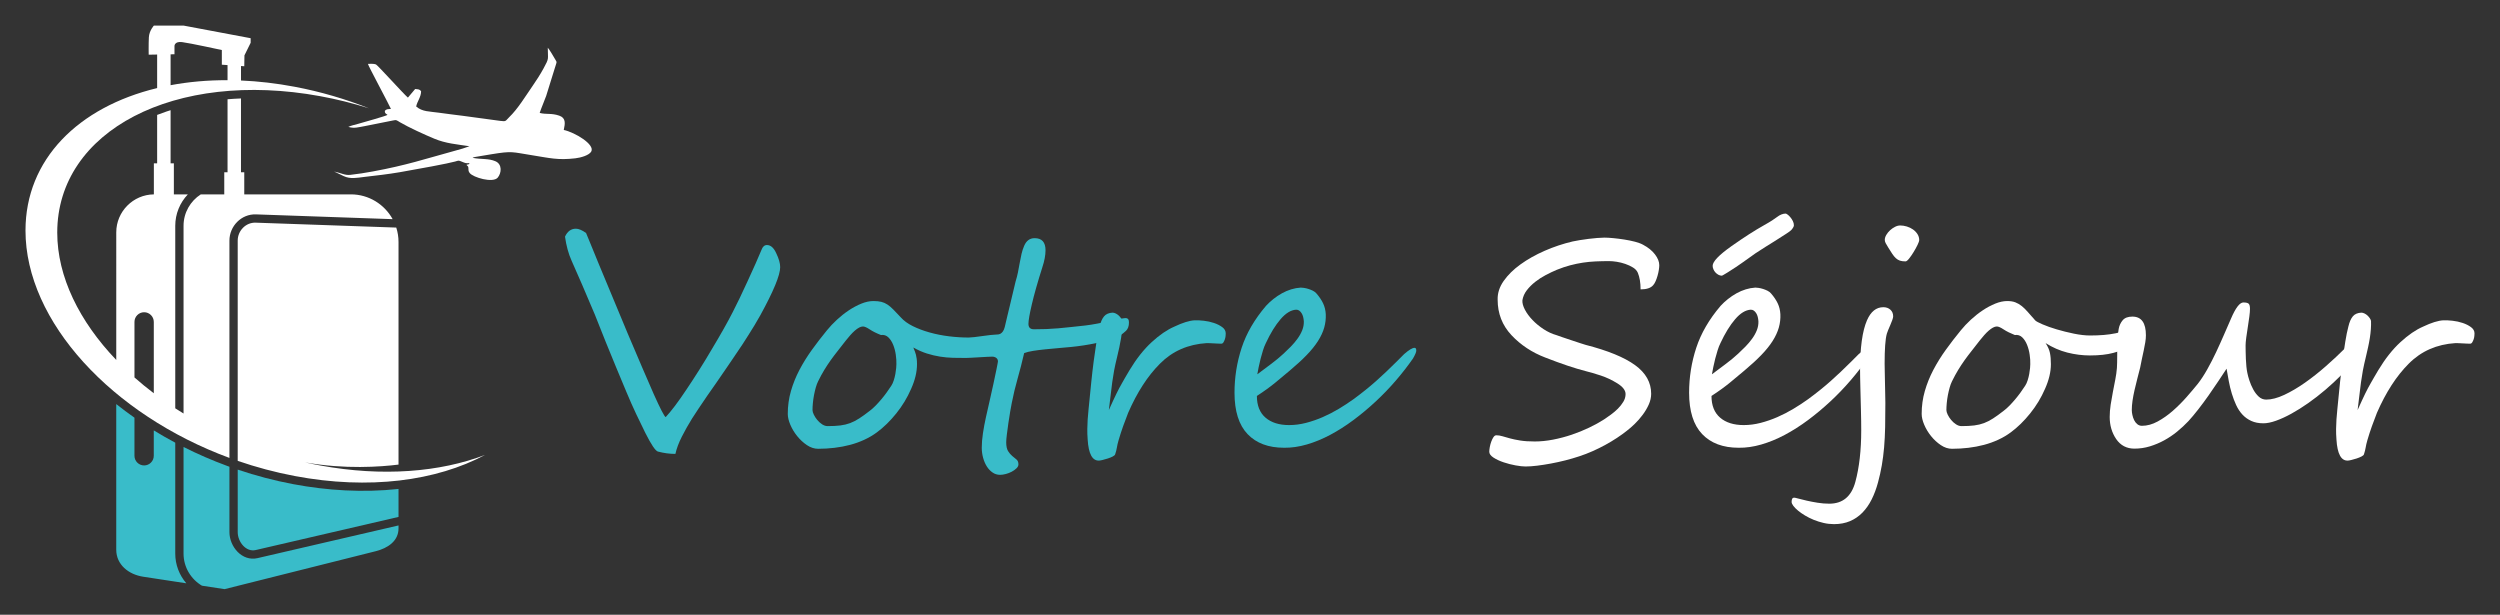
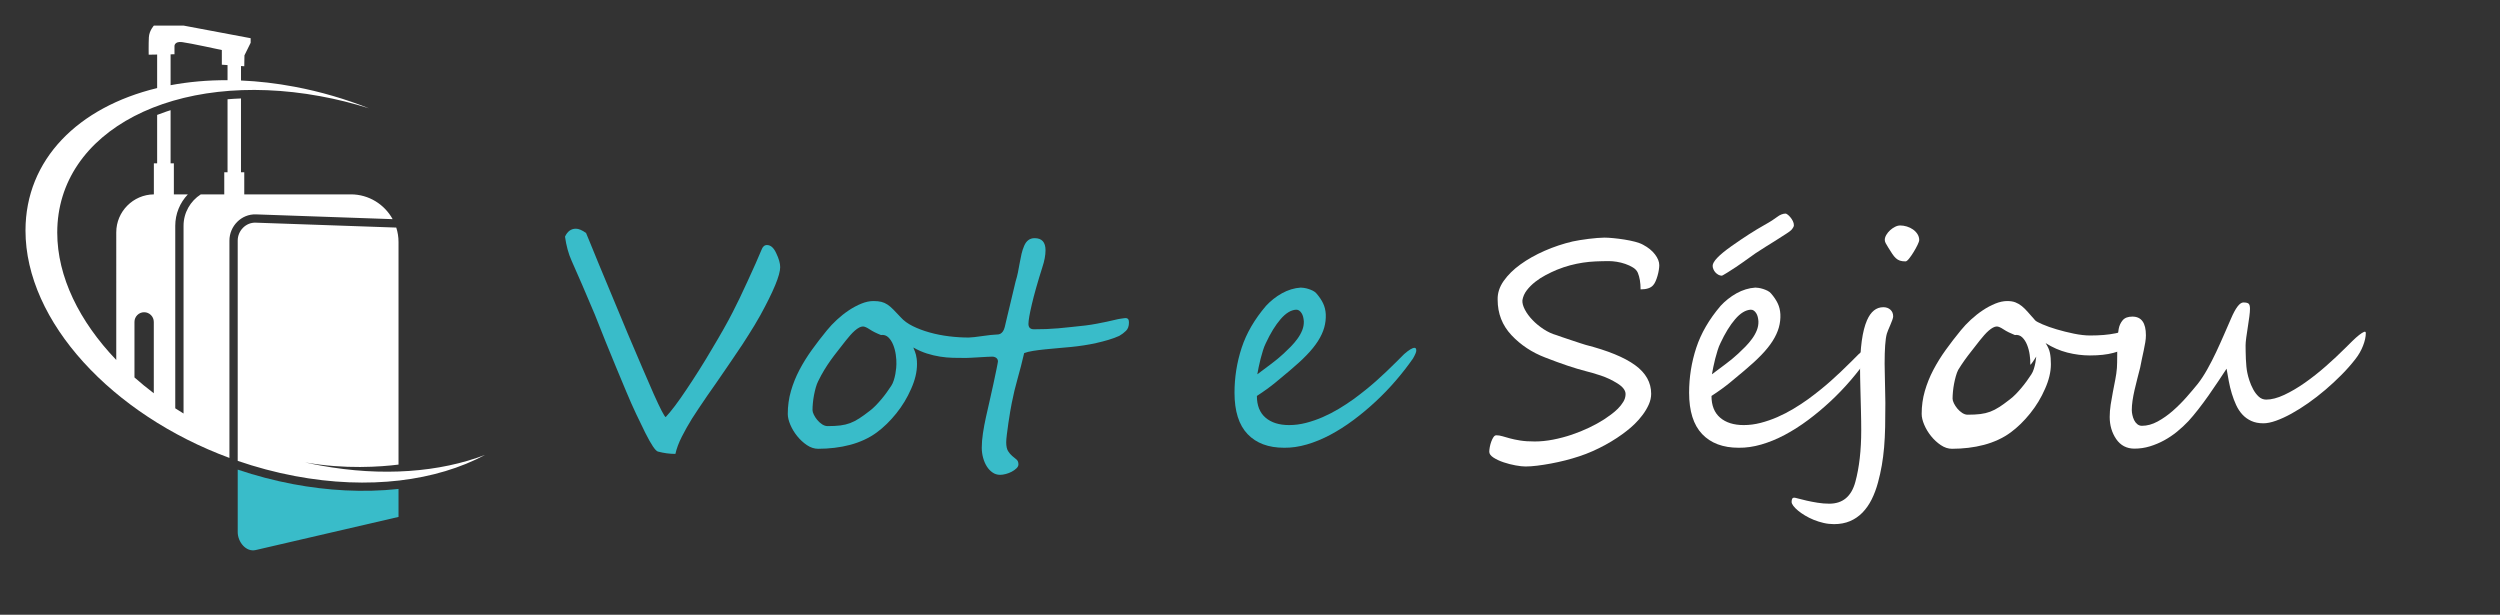
<svg xmlns="http://www.w3.org/2000/svg" xmlns:xlink="http://www.w3.org/1999/xlink" version="1.1" id="Calque_1" x="0px" y="0px" width="244px" height="60px" viewBox="0 0 244 60" enable-background="new 0 0 244 60" xml:space="preserve">
  <rect x="0" y="0" width="244" height="60" fill="#333333" stroke="none" />
  <g>
    <g>
      <path fill="#39BCC9" d="M76.146,26.073c0,0.776-0.646,2.342-1.939,4.698c-0.365,0.651-0.752,1.298-1.164,1.938    c-0.201,0.326-0.397,0.633-0.589,0.92c-0.192,0.287-0.381,0.567-0.567,0.84c-0.188,0.273-0.371,0.546-0.553,0.819    c-0.183,0.272-0.374,0.553-0.575,0.84c-0.278,0.412-0.563,0.826-0.854,1.243c-0.293,0.416-0.592,0.846-0.898,1.285    c-0.604,0.882-1.092,1.614-1.465,2.198c-0.373,0.604-0.709,1.199-1.006,1.789c-0.297,0.589-0.502,1.142-0.617,1.659    c-0.565,0-1.135-0.077-1.71-0.23c-0.239-0.066-0.646-0.67-1.221-1.81c-0.288-0.575-0.589-1.197-0.905-1.868    c-0.316-0.67-0.642-1.407-0.977-2.212c-0.336-0.805-0.671-1.609-1.006-2.413c-0.336-0.805-0.67-1.624-1.006-2.457    c-0.642-1.628-0.986-2.494-1.034-2.6c-0.45-1.072-0.864-2.045-1.242-2.916c-0.379-0.871-0.722-1.652-1.027-2.342    c-0.307-0.68-0.522-1.466-0.646-2.356c0.239-0.517,0.594-0.775,1.063-0.775c0.268,0,0.598,0.139,0.99,0.417    c0.01,0.02,0.117,0.279,0.324,0.782c0.205,0.503,0.514,1.257,0.926,2.263c0.412,0.996,0.853,2.055,1.322,3.175    c0.469,1.121,0.967,2.318,1.494,3.592c0.535,1.264,1.015,2.387,1.436,3.368c0.422,0.982,0.791,1.832,1.107,2.55    c0.641,1.428,1.028,2.175,1.163,2.241c0.546-0.584,1.222-1.479,2.025-2.687c0.411-0.612,0.823-1.244,1.235-1.896    c0.412-0.651,0.828-1.336,1.25-2.054c0.432-0.719,0.813-1.374,1.149-1.969c0.335-0.593,0.627-1.134,0.876-1.623    c0.201-0.392,0.424-0.84,0.668-1.343s0.51-1.07,0.797-1.702c0.297-0.632,0.556-1.202,0.776-1.71    c0.22-0.507,0.411-0.952,0.575-1.336c0.114-0.315,0.291-0.474,0.531-0.474c0.363,0,0.665,0.264,0.904,0.79    C76.017,25.245,76.146,25.7,76.146,26.073z" />
      <path fill="#39BCC9" d="M110.186,31.475c0,0.355-0.096,0.625-0.287,0.812c-0.191,0.188-0.412,0.353-0.66,0.496    c-0.316,0.144-0.668,0.272-1.057,0.388c-0.388,0.115-0.785,0.218-1.191,0.309c-0.408,0.092-0.817,0.168-1.229,0.23    c-0.412,0.063-0.805,0.112-1.178,0.15c-0.402,0.038-0.829,0.077-1.279,0.115s-0.886,0.079-1.307,0.122    c-0.422,0.043-0.813,0.093-1.172,0.15c-0.358,0.058-0.648,0.13-0.869,0.216c-0.201,0.871-0.414,1.702-0.639,2.492    s-0.414,1.578-0.567,2.363c-0.038,0.182-0.089,0.455-0.151,0.819s-0.121,0.744-0.18,1.142c-0.057,0.397-0.107,0.771-0.15,1.12    c-0.043,0.351-0.064,0.602-0.064,0.755c0,0.393,0.063,0.688,0.187,0.883c0.124,0.196,0.261,0.354,0.409,0.475    s0.285,0.231,0.41,0.338c0.124,0.105,0.187,0.264,0.187,0.474c0,0.135-0.065,0.264-0.194,0.388s-0.285,0.235-0.467,0.331    c-0.182,0.095-0.376,0.17-0.582,0.223c-0.206,0.052-0.385,0.078-0.538,0.078c-0.278,0-0.527-0.076-0.747-0.229    c-0.221-0.152-0.408-0.352-0.561-0.596c-0.153-0.244-0.273-0.524-0.359-0.841S95.82,44.035,95.82,43.7    c0-0.44,0.038-0.912,0.115-1.415c0.076-0.503,0.172-1.019,0.287-1.545s0.236-1.064,0.366-1.615c0.13-0.552,0.251-1.1,0.366-1.646    c0.048-0.229,0.098-0.467,0.15-0.711s0.102-0.474,0.145-0.689s0.078-0.396,0.107-0.539s0.043-0.229,0.043-0.259    c0-0.152-0.055-0.271-0.165-0.352s-0.242-0.122-0.396-0.122c-0.115,0-0.292,0.007-0.531,0.021s-0.49,0.029-0.754,0.043    c-0.264,0.015-0.516,0.029-0.754,0.043c-0.24,0.015-0.412,0.021-0.518,0.021c-0.432,0-0.855-0.005-1.271-0.014    c-0.416-0.01-0.836-0.049-1.257-0.115c-0.422-0.066-0.848-0.167-1.278-0.302c-0.432-0.135-0.877-0.33-1.336-0.589    c0.057,0.144,0.107,0.268,0.15,0.373c0.043,0.106,0.079,0.216,0.107,0.331c0.029,0.114,0.053,0.244,0.072,0.388    S89.5,35.33,89.5,35.54c0,0.757-0.192,1.561-0.575,2.414c-0.374,0.861-0.857,1.661-1.451,2.398    c-0.594,0.738-1.221,1.351-1.882,1.839c-0.373,0.278-0.783,0.52-1.229,0.726s-0.912,0.374-1.4,0.503s-0.996,0.225-1.522,0.287    s-1.059,0.094-1.595,0.094c-0.373,0-0.738-0.12-1.092-0.359c-0.354-0.239-0.67-0.531-0.948-0.876s-0.501-0.714-0.668-1.106    s-0.251-0.747-0.251-1.063c0-0.775,0.103-1.521,0.309-2.233c0.205-0.713,0.483-1.402,0.833-2.068s0.755-1.316,1.214-1.954    c0.46-0.638,0.948-1.271,1.465-1.903c0.288-0.354,0.615-0.701,0.984-1.041s0.754-0.645,1.156-0.912    c0.402-0.269,0.81-0.486,1.222-0.654c0.411-0.167,0.804-0.251,1.178-0.251c0.307,0,0.565,0.026,0.776,0.079    c0.21,0.053,0.408,0.142,0.596,0.266c0.187,0.124,0.378,0.287,0.574,0.488s0.434,0.45,0.711,0.747    c0.297,0.335,0.692,0.625,1.186,0.869s1.039,0.45,1.638,0.617s1.226,0.293,1.882,0.374s1.301,0.122,1.933,0.122    c0.124,0,0.309-0.015,0.553-0.043c0.244-0.029,0.503-0.062,0.776-0.101c0.272-0.038,0.533-0.072,0.782-0.101    c0.249-0.029,0.436-0.044,0.561-0.044c0.058,0,0.126-0.004,0.208-0.014c0.081-0.01,0.16-0.036,0.237-0.079    c0.076-0.043,0.151-0.115,0.223-0.216s0.132-0.241,0.18-0.424c0.066-0.296,0.147-0.644,0.244-1.041    c0.095-0.397,0.194-0.805,0.294-1.221c0.102-0.417,0.196-0.819,0.287-1.207c0.092-0.388,0.17-0.721,0.238-0.998    c0.086-0.269,0.16-0.556,0.223-0.862c0.062-0.307,0.119-0.612,0.172-0.92c0.053-0.306,0.112-0.603,0.18-0.891    c0.066-0.287,0.152-0.55,0.258-0.79c0.211-0.497,0.551-0.747,1.021-0.747c0.708,0,1.063,0.394,1.063,1.179    c0,0.488-0.105,1.049-0.316,1.681c-0.46,1.456-0.8,2.655-1.02,3.599c-0.221,0.943-0.331,1.578-0.331,1.903    c0,0.354,0.177,0.531,0.532,0.531c0.431,0,0.835-0.007,1.213-0.021c0.379-0.015,0.762-0.038,1.15-0.072    c0.387-0.033,0.797-0.073,1.228-0.122c0.431-0.047,0.915-0.1,1.451-0.157c0.382-0.048,0.749-0.105,1.099-0.173    c0.35-0.066,0.673-0.131,0.97-0.193s0.561-0.122,0.79-0.18c0.23-0.058,0.422-0.096,0.574-0.115    c0.105-0.009,0.209-0.023,0.31-0.043s0.187-0.021,0.259-0.007c0.071,0.014,0.129,0.053,0.172,0.114    C110.164,31.229,110.186,31.331,110.186,31.475z M87.488,35.54c0.01-0.268-0.01-0.572-0.058-0.912s-0.132-0.661-0.251-0.962    c-0.12-0.302-0.278-0.549-0.475-0.74c-0.196-0.19-0.438-0.268-0.725-0.229c-0.441-0.173-0.805-0.354-1.092-0.546    c-0.288-0.191-0.508-0.287-0.662-0.287c-0.114,0-0.238,0.035-0.373,0.107c-0.135,0.071-0.273,0.17-0.416,0.294    c-0.145,0.125-0.29,0.271-0.438,0.438c-0.149,0.167-0.294,0.343-0.438,0.524c-0.287,0.373-0.553,0.713-0.797,1.02    c-0.244,0.308-0.475,0.611-0.689,0.912c-0.216,0.302-0.424,0.618-0.625,0.948c-0.201,0.331-0.402,0.702-0.604,1.113    c-0.086,0.173-0.163,0.379-0.23,0.618c-0.066,0.239-0.124,0.486-0.172,0.74c-0.048,0.253-0.084,0.508-0.107,0.761    c-0.024,0.254-0.036,0.481-0.036,0.683c0,0.124,0.043,0.275,0.13,0.452c0.086,0.178,0.198,0.351,0.337,0.518    s0.297,0.309,0.474,0.424c0.178,0.114,0.353,0.172,0.525,0.172c0.488,0,0.904-0.021,1.25-0.064    c0.344-0.043,0.662-0.12,0.955-0.229c0.291-0.11,0.586-0.261,0.883-0.453c0.297-0.191,0.642-0.439,1.035-0.747    c0.191-0.144,0.38-0.311,0.566-0.502c0.188-0.192,0.371-0.396,0.554-0.611c0.182-0.215,0.354-0.436,0.517-0.66    c0.163-0.225,0.316-0.447,0.46-0.668c0.096-0.144,0.177-0.321,0.244-0.532c0.067-0.21,0.12-0.421,0.158-0.632    c0.038-0.21,0.064-0.402,0.079-0.574C87.48,35.741,87.488,35.617,87.488,35.54z" />
-       <path fill="#39BCC9" d="M119.631,32.538c0,0.058-0.005,0.142-0.014,0.251c-0.01,0.11-0.034,0.221-0.072,0.331    c-0.038,0.109-0.084,0.208-0.137,0.294s-0.121,0.13-0.208,0.13c-0.058,0-0.153-0.003-0.287-0.008s-0.275-0.011-0.424-0.021    c-0.149-0.009-0.29-0.017-0.424-0.021s-0.229-0.007-0.287-0.007c-1.829,0.114-3.353,0.784-4.568,2.011    c-1.198,1.197-2.231,2.796-3.103,4.798c-0.164,0.412-0.324,0.839-0.482,1.279c-0.157,0.439-0.309,0.904-0.451,1.394    c-0.078,0.268-0.133,0.505-0.166,0.711s-0.089,0.424-0.165,0.653c-0.02,0.077-0.101,0.15-0.244,0.223s-0.304,0.137-0.481,0.194    c-0.178,0.057-0.348,0.105-0.51,0.144c-0.163,0.038-0.273,0.058-0.33,0.058c-0.661,0.037-1.035-0.646-1.121-2.055    c-0.029-0.383-0.041-0.73-0.035-1.042c0.004-0.311,0.016-0.612,0.035-0.904c0.02-0.293,0.045-0.599,0.079-0.92    c0.033-0.321,0.069-0.682,0.108-1.084c0.047-0.498,0.104-1.072,0.172-1.725c0.066-0.651,0.144-1.307,0.229-1.968    c0.087-0.661,0.177-1.291,0.272-1.889c0.096-0.599,0.197-1.094,0.303-1.487c0.105-0.449,0.251-0.784,0.438-1.005    c0.188-0.221,0.462-0.34,0.826-0.359c0.096,0,0.199,0.026,0.309,0.079c0.11,0.053,0.211,0.122,0.303,0.208    c0.09,0.086,0.166,0.178,0.229,0.273s0.099,0.182,0.108,0.258c0.009,0.24,0.005,0.501-0.015,0.783s-0.053,0.574-0.1,0.876    c-0.049,0.302-0.106,0.606-0.173,0.912c-0.067,0.307-0.135,0.599-0.201,0.877c-0.135,0.546-0.237,1.013-0.31,1.4    c-0.071,0.388-0.131,0.764-0.18,1.128c-0.047,0.364-0.096,0.754-0.143,1.171c-0.049,0.416-0.111,0.932-0.188,1.544    c0.163-0.364,0.305-0.675,0.424-0.934c0.12-0.259,0.228-0.486,0.324-0.683c0.095-0.196,0.184-0.371,0.266-0.524    c0.08-0.153,0.17-0.313,0.266-0.481c0.096-0.167,0.201-0.352,0.315-0.553c0.115-0.201,0.259-0.445,0.431-0.732    c0.67-1.111,1.389-2.019,2.155-2.723s1.503-1.209,2.212-1.516c0.805-0.383,1.466-0.589,1.982-0.617    c0.25-0.01,0.547,0.005,0.891,0.043c0.346,0.038,0.676,0.11,0.992,0.216c0.315,0.105,0.586,0.242,0.812,0.409    C119.519,32.095,119.631,32.299,119.631,32.538z" />
      <path fill="#39BCC9" d="M138.229,34.219c0,0.144-0.106,0.397-0.316,0.762c-0.498,0.718-1.056,1.437-1.674,2.154    c-0.617,0.719-1.273,1.4-1.968,2.047s-1.417,1.25-2.169,1.811c-0.753,0.561-1.511,1.043-2.277,1.451    c-0.767,0.407-1.53,0.72-2.291,0.94c-0.762,0.221-1.496,0.325-2.205,0.316c-1.532,0-2.723-0.445-3.57-1.336    s-1.271-2.236-1.271-4.037c0-1.503,0.232-2.965,0.697-4.382c0.464-1.417,1.257-2.781,2.377-4.094    c0.211-0.229,0.447-0.45,0.711-0.66c0.264-0.211,0.541-0.397,0.834-0.561c0.292-0.163,0.594-0.292,0.904-0.388    c0.312-0.096,0.625-0.153,0.941-0.173c0.077,0,0.182,0.01,0.316,0.029c0.134,0.019,0.277,0.053,0.431,0.101    c0.152,0.048,0.302,0.107,0.445,0.179c0.144,0.072,0.259,0.161,0.345,0.267c0.268,0.307,0.481,0.622,0.64,0.947    c0.157,0.326,0.246,0.686,0.266,1.078c0.02,0.44-0.031,0.874-0.151,1.3s-0.321,0.861-0.604,1.307s-0.653,0.905-1.113,1.38    c-0.459,0.474-1.015,0.983-1.666,1.529c-0.411,0.345-0.869,0.726-1.372,1.143c-0.503,0.416-1.108,0.854-1.817,1.314    c0,0.929,0.28,1.636,0.841,2.118c0.56,0.483,1.328,0.726,2.306,0.726c0.546,0,1.097-0.071,1.651-0.215    c0.556-0.144,1.102-0.333,1.638-0.567c0.537-0.235,1.057-0.503,1.56-0.805c0.502-0.302,0.975-0.61,1.415-0.927    c0.813-0.594,1.551-1.186,2.212-1.774s1.316-1.208,1.968-1.86l0.776-0.775c0.469-0.411,0.81-0.618,1.02-0.618    C138.171,33.945,138.229,34.037,138.229,34.219z M127.253,31.36c-0.01-0.144-0.031-0.285-0.064-0.424    c-0.034-0.139-0.085-0.261-0.151-0.366s-0.144-0.189-0.229-0.252c-0.086-0.062-0.187-0.093-0.302-0.093    c-0.508,0.028-1.015,0.337-1.522,0.926c-0.509,0.59-0.986,1.368-1.437,2.335c-0.105,0.21-0.199,0.447-0.281,0.711    s-0.157,0.531-0.229,0.805c-0.072,0.272-0.135,0.544-0.188,0.812s-0.099,0.508-0.137,0.718c0.498-0.373,0.957-0.718,1.379-1.034    c0.422-0.315,0.814-0.642,1.179-0.977c0.229-0.211,0.465-0.438,0.704-0.683c0.238-0.244,0.457-0.5,0.653-0.769    c0.196-0.268,0.352-0.546,0.467-0.833S127.262,31.657,127.253,31.36z" />
      <path fill="#FFFFFF" d="M161.945,25.887c0,0.125-0.014,0.278-0.043,0.46c-0.028,0.182-0.069,0.366-0.122,0.553    c-0.052,0.187-0.114,0.364-0.187,0.532c-0.072,0.167-0.15,0.299-0.237,0.395c-0.229,0.278-0.641,0.417-1.235,0.417    c0-0.651-0.091-1.192-0.272-1.624c-0.087-0.201-0.242-0.37-0.467-0.51c-0.226-0.139-0.477-0.256-0.755-0.352    c-0.277-0.096-0.558-0.165-0.84-0.209c-0.282-0.043-0.524-0.064-0.726-0.064c-0.46,0-0.903,0.01-1.329,0.029    s-0.842,0.06-1.25,0.122c-0.407,0.063-0.818,0.148-1.235,0.258c-0.416,0.11-0.85,0.257-1.3,0.438    c-0.345,0.144-0.704,0.314-1.077,0.51c-0.374,0.197-0.719,0.42-1.034,0.668c-0.316,0.25-0.59,0.522-0.819,0.819    s-0.373,0.623-0.431,0.977c-0.02,0.269,0.063,0.575,0.244,0.92s0.429,0.68,0.739,1.005c0.312,0.326,0.671,0.623,1.078,0.891    c0.407,0.269,0.831,0.465,1.271,0.589c0.076,0.029,0.253,0.092,0.531,0.188s0.576,0.196,0.897,0.301    c0.321,0.106,0.618,0.204,0.891,0.295c0.273,0.092,0.447,0.146,0.524,0.165c2.164,0.556,3.771,1.214,4.82,1.976    c1.048,0.762,1.572,1.693,1.572,2.794c0,0.354-0.079,0.706-0.236,1.056c-0.158,0.351-0.357,0.685-0.597,1.006    s-0.497,0.615-0.775,0.884c-0.278,0.268-0.537,0.493-0.776,0.675c-0.277,0.221-0.594,0.447-0.947,0.683    c-0.354,0.234-0.733,0.462-1.136,0.683c-0.401,0.22-0.818,0.426-1.249,0.617c-0.432,0.192-0.867,0.359-1.308,0.503    c-0.431,0.144-0.884,0.275-1.357,0.396c-0.475,0.119-0.943,0.223-1.408,0.309s-0.91,0.155-1.336,0.208s-0.807,0.079-1.142,0.079    c-0.25,0-0.573-0.036-0.97-0.107c-0.397-0.072-0.788-0.173-1.171-0.302c-0.383-0.13-0.711-0.282-0.984-0.46    c-0.272-0.178-0.409-0.366-0.409-0.567c0-0.124,0.017-0.278,0.05-0.46c0.034-0.182,0.081-0.359,0.145-0.531    c0.063-0.173,0.134-0.318,0.215-0.438s0.175-0.18,0.28-0.18c0.191,0,0.39,0.031,0.596,0.094c0.207,0.063,0.451,0.131,0.733,0.208    s0.617,0.146,1.005,0.209c0.389,0.063,0.86,0.093,1.415,0.093c0.575,0,1.171-0.06,1.789-0.18c0.617-0.12,1.223-0.28,1.817-0.48    c0.594-0.201,1.161-0.432,1.702-0.69c0.541-0.258,1.027-0.526,1.458-0.804c0.201-0.135,0.424-0.29,0.668-0.467    c0.244-0.178,0.472-0.372,0.683-0.582c0.21-0.211,0.388-0.437,0.531-0.676c0.144-0.238,0.216-0.488,0.216-0.747    c0-0.364-0.268-0.713-0.805-1.048c-0.526-0.325-1.065-0.58-1.616-0.762s-1.041-0.325-1.473-0.431    c-0.526-0.135-1.118-0.312-1.774-0.532c-0.655-0.221-1.377-0.483-2.161-0.79c-1.303-0.497-2.404-1.226-3.305-2.184    c-0.899-0.957-1.351-2.111-1.351-3.462c-0.02-0.632,0.175-1.239,0.582-1.824c0.407-0.584,0.955-1.125,1.646-1.623    c0.689-0.498,1.478-0.941,2.362-1.329c0.886-0.388,1.798-0.691,2.737-0.912c0.191-0.038,0.424-0.081,0.696-0.129    c0.273-0.048,0.556-0.089,0.848-0.122c0.293-0.034,0.574-0.063,0.848-0.087c0.272-0.023,0.505-0.035,0.696-0.035    c0.23,0,0.52,0.017,0.869,0.05c0.351,0.034,0.709,0.079,1.078,0.137c0.368,0.058,0.718,0.129,1.049,0.215    c0.33,0.087,0.596,0.188,0.797,0.302c0.488,0.259,0.871,0.57,1.149,0.935S161.945,25.542,161.945,25.887z" />
      <path fill="#FFFFFF" d="M182.598,34.219c0,0.144-0.106,0.397-0.316,0.762c-0.498,0.718-1.056,1.437-1.674,2.154    c-0.617,0.719-1.273,1.4-1.968,2.047s-1.417,1.25-2.169,1.811c-0.753,0.561-1.511,1.043-2.277,1.451    c-0.767,0.407-1.53,0.72-2.291,0.94c-0.762,0.221-1.496,0.325-2.205,0.316c-1.532,0-2.723-0.445-3.57-1.336    s-1.271-2.236-1.271-4.037c0-1.503,0.232-2.965,0.697-4.382s1.257-2.781,2.377-4.094c0.211-0.229,0.447-0.45,0.711-0.66    c0.265-0.211,0.541-0.397,0.834-0.561c0.292-0.163,0.594-0.292,0.904-0.388c0.312-0.096,0.625-0.153,0.941-0.173    c0.077,0,0.182,0.01,0.316,0.029c0.134,0.019,0.277,0.053,0.431,0.101s0.302,0.107,0.445,0.179    c0.144,0.072,0.259,0.161,0.345,0.267c0.268,0.307,0.481,0.622,0.64,0.947c0.157,0.326,0.246,0.686,0.266,1.078    c0.02,0.44-0.031,0.874-0.151,1.3s-0.321,0.861-0.604,1.307c-0.281,0.445-0.653,0.905-1.113,1.38    c-0.459,0.474-1.015,0.983-1.666,1.529c-0.411,0.345-0.869,0.726-1.372,1.143c-0.503,0.416-1.108,0.854-1.817,1.314    c0,0.929,0.28,1.636,0.841,2.118c0.561,0.483,1.329,0.726,2.306,0.726c0.546,0,1.097-0.071,1.652-0.215    c0.555-0.144,1.101-0.333,1.638-0.567c0.536-0.235,1.056-0.503,1.559-0.805s0.975-0.61,1.415-0.927    c0.813-0.594,1.551-1.186,2.212-1.774s1.316-1.208,1.968-1.86l0.776-0.775c0.469-0.411,0.81-0.618,1.02-0.618    C182.54,33.945,182.598,34.037,182.598,34.219z M171.622,31.36c-0.01-0.144-0.031-0.285-0.064-0.424    c-0.034-0.139-0.084-0.261-0.151-0.366c-0.066-0.105-0.144-0.189-0.229-0.252c-0.086-0.062-0.187-0.093-0.302-0.093    c-0.508,0.028-1.015,0.337-1.522,0.926c-0.508,0.59-0.986,1.368-1.437,2.335c-0.106,0.21-0.199,0.447-0.28,0.711    s-0.158,0.531-0.23,0.805c-0.071,0.272-0.134,0.544-0.187,0.812c-0.052,0.268-0.099,0.508-0.137,0.718    c0.498-0.373,0.958-0.718,1.38-1.034c0.421-0.315,0.813-0.642,1.178-0.977c0.229-0.211,0.465-0.438,0.704-0.683    s0.457-0.5,0.653-0.769c0.196-0.268,0.352-0.546,0.467-0.833S171.631,31.657,171.622,31.36z M175.084,21.994    c0,0.105-0.081,0.254-0.244,0.445c-0.066,0.076-0.237,0.203-0.51,0.38c-0.273,0.178-0.584,0.377-0.934,0.597    c-0.351,0.221-0.714,0.448-1.092,0.683c-0.379,0.234-0.702,0.443-0.97,0.625c-0.432,0.307-0.855,0.608-1.271,0.904    c-0.417,0.298-0.841,0.58-1.271,0.848c-0.009,0.01-0.051,0.036-0.122,0.079c-0.072,0.043-0.151,0.092-0.237,0.144    c-0.086,0.053-0.167,0.101-0.244,0.144c-0.077,0.044-0.12,0.065-0.129,0.065c-0.124,0-0.242-0.031-0.353-0.094    c-0.109-0.063-0.206-0.139-0.287-0.229s-0.146-0.194-0.193-0.31c-0.049-0.114-0.072-0.225-0.072-0.33    c0-0.411,0.608-1.049,1.824-1.911c1.207-0.852,2.279-1.541,3.218-2.068c0.325-0.182,0.58-0.332,0.762-0.452    s0.345-0.232,0.488-0.338c0.135-0.105,0.273-0.187,0.417-0.244s0.282-0.086,0.416-0.086c0.038,0,0.103,0.033,0.194,0.101    c0.091,0.067,0.182,0.155,0.272,0.266c0.092,0.11,0.171,0.232,0.237,0.366C175.05,21.712,175.084,21.851,175.084,21.994z" />
      <path fill="#FFFFFF" d="M184.773,30.886c0,0.077-0.028,0.194-0.086,0.353s-0.122,0.321-0.194,0.488    c-0.071,0.167-0.142,0.33-0.208,0.488s-0.109,0.275-0.129,0.352c-0.077,0.278-0.132,0.661-0.165,1.149    c-0.034,0.488-0.051,1.077-0.051,1.767c0,0.23,0.005,0.516,0.015,0.855c0.009,0.339,0.017,0.694,0.021,1.063    s0.012,0.726,0.021,1.07c0.009,0.345,0.015,0.632,0.015,0.862c0,0.861-0.008,1.645-0.021,2.349    c-0.015,0.704-0.049,1.362-0.101,1.976c-0.053,0.612-0.128,1.197-0.223,1.752c-0.096,0.556-0.221,1.115-0.374,1.681    c-0.163,0.604-0.368,1.154-0.617,1.652c-0.25,0.498-0.549,0.927-0.898,1.286c-0.35,0.358-0.754,0.637-1.214,0.833    s-0.981,0.294-1.565,0.294c-0.336,0-0.67-0.037-1.006-0.114s-0.655-0.178-0.963-0.302c-0.307-0.124-0.591-0.266-0.854-0.424    s-0.493-0.318-0.689-0.481s-0.35-0.318-0.46-0.467c-0.109-0.148-0.165-0.275-0.165-0.381c0-0.278,0.081-0.416,0.244-0.416    c0.058,0,0.199,0.03,0.424,0.093s0.496,0.13,0.812,0.201c0.316,0.072,0.666,0.139,1.049,0.201s0.767,0.094,1.149,0.094    c1.313,0,2.16-0.709,2.543-2.126c0.383-1.408,0.574-3.089,0.574-5.043c0-0.259-0.002-0.558-0.007-0.897s-0.013-0.695-0.021-1.063    c-0.01-0.368-0.02-0.745-0.029-1.128c-0.009-0.382-0.02-0.749-0.028-1.099c-0.01-0.35-0.017-0.668-0.021-0.955    s-0.008-0.526-0.008-0.719c0-2.212,0.226-3.835,0.676-4.869c0.373-0.853,0.905-1.278,1.595-1.278c0.277,0,0.508,0.081,0.689,0.244    S184.773,30.608,184.773,30.886z M187.316,23.444c0,0.077-0.053,0.226-0.158,0.445c-0.105,0.221-0.231,0.453-0.381,0.697    c-0.148,0.244-0.296,0.46-0.445,0.646c-0.148,0.187-0.266,0.28-0.352,0.28c-0.221,0-0.402-0.024-0.546-0.072    s-0.275-0.127-0.396-0.237c-0.12-0.109-0.236-0.251-0.352-0.424c-0.115-0.172-0.249-0.382-0.402-0.632    c-0.105-0.162-0.187-0.302-0.244-0.416c-0.058-0.115-0.086-0.221-0.086-0.316c0-0.153,0.048-0.313,0.144-0.481    c0.096-0.167,0.221-0.32,0.373-0.46c0.153-0.138,0.316-0.251,0.489-0.337c0.172-0.087,0.339-0.13,0.502-0.13    c0.211,0,0.426,0.034,0.646,0.101c0.221,0.067,0.419,0.163,0.597,0.288c0.178,0.124,0.323,0.275,0.438,0.452    C187.259,23.026,187.316,23.225,187.316,23.444z" />
-       <path fill="#FFFFFF" d="M208.887,32.093c0,0.163-0.036,0.328-0.108,0.495c-0.071,0.168-0.165,0.331-0.28,0.488    c-0.114,0.158-0.242,0.308-0.38,0.445c-0.139,0.139-0.28,0.252-0.424,0.338c-0.336,0.221-0.812,0.415-1.43,0.582    s-1.381,0.251-2.291,0.251c-0.728,0-1.46-0.093-2.198-0.28c-0.737-0.187-1.445-0.495-2.126-0.926    c0.221,0.335,0.361,0.655,0.424,0.962s0.093,0.67,0.093,1.092c0,0.757-0.191,1.561-0.574,2.414    c-0.373,0.861-0.856,1.661-1.451,2.398c-0.594,0.738-1.221,1.351-1.882,1.839c-0.373,0.278-0.782,0.52-1.229,0.726    c-0.445,0.206-0.912,0.374-1.4,0.503s-0.996,0.225-1.522,0.287s-1.058,0.094-1.595,0.094c-0.373,0-0.737-0.12-1.092-0.359    c-0.354-0.239-0.67-0.531-0.948-0.876s-0.501-0.714-0.668-1.106s-0.251-0.747-0.251-1.063c0-0.775,0.103-1.521,0.309-2.233    s0.483-1.402,0.833-2.068c0.351-0.666,0.754-1.316,1.214-1.954s0.948-1.271,1.466-1.903c0.287-0.354,0.615-0.701,0.983-1.041    c0.369-0.34,0.755-0.645,1.157-0.912c0.401-0.269,0.81-0.486,1.221-0.654c0.411-0.167,0.805-0.251,1.178-0.251    c0.307,0,0.569,0.043,0.79,0.129s0.429,0.208,0.625,0.366s0.397,0.357,0.604,0.597s0.443,0.508,0.711,0.805    c0.086,0.086,0.323,0.213,0.711,0.38c0.388,0.168,0.848,0.331,1.38,0.488c0.531,0.158,1.089,0.297,1.673,0.417    s1.115,0.18,1.595,0.18s0.92-0.017,1.321-0.051c0.402-0.033,0.793-0.088,1.171-0.165c0.379-0.076,0.755-0.182,1.128-0.316    c0.374-0.133,0.776-0.296,1.207-0.487C208.867,31.863,208.887,31.988,208.887,32.093z M198.155,35.54    c0.009-0.268-0.009-0.572-0.058-0.912c-0.048-0.34-0.131-0.661-0.251-0.962c-0.12-0.302-0.278-0.549-0.475-0.74    c-0.195-0.19-0.438-0.268-0.726-0.229c-0.439-0.173-0.804-0.354-1.092-0.546c-0.287-0.191-0.508-0.287-0.66-0.287    c-0.115,0-0.239,0.035-0.374,0.107c-0.134,0.071-0.272,0.17-0.416,0.294c-0.144,0.125-0.29,0.271-0.438,0.438    s-0.295,0.343-0.438,0.524c-0.287,0.373-0.553,0.713-0.797,1.02c-0.244,0.308-0.475,0.611-0.689,0.912    c-0.216,0.302-0.424,0.618-0.625,0.948c-0.201,0.331-0.402,0.702-0.604,1.113c-0.086,0.173-0.163,0.379-0.229,0.618    c-0.067,0.239-0.124,0.486-0.173,0.74c-0.048,0.253-0.084,0.508-0.107,0.761c-0.023,0.254-0.036,0.481-0.036,0.683    c0,0.124,0.043,0.275,0.129,0.452c0.087,0.178,0.199,0.351,0.338,0.518s0.297,0.309,0.475,0.424    c0.177,0.114,0.352,0.172,0.524,0.172c0.488,0,0.904-0.021,1.249-0.064s0.663-0.12,0.956-0.229    c0.292-0.11,0.587-0.261,0.883-0.453c0.297-0.191,0.642-0.439,1.034-0.747c0.192-0.144,0.381-0.311,0.567-0.502    c0.188-0.192,0.372-0.396,0.554-0.611c0.182-0.215,0.354-0.436,0.517-0.66s0.316-0.447,0.46-0.668    c0.096-0.144,0.178-0.321,0.244-0.532c0.067-0.21,0.12-0.421,0.158-0.632c0.038-0.21,0.064-0.402,0.079-0.574    C198.148,35.741,198.155,35.617,198.155,35.54z" />
+       <path fill="#FFFFFF" d="M208.887,32.093c0,0.163-0.036,0.328-0.108,0.495c-0.071,0.168-0.165,0.331-0.28,0.488    c-0.114,0.158-0.242,0.308-0.38,0.445c-0.139,0.139-0.28,0.252-0.424,0.338c-0.336,0.221-0.812,0.415-1.43,0.582    s-1.381,0.251-2.291,0.251c-0.728,0-1.46-0.093-2.198-0.28c-0.737-0.187-1.445-0.495-2.126-0.926    c0.221,0.335,0.361,0.655,0.424,0.962s0.093,0.67,0.093,1.092c0,0.757-0.191,1.561-0.574,2.414    c-0.373,0.861-0.856,1.661-1.451,2.398c-0.594,0.738-1.221,1.351-1.882,1.839c-0.373,0.278-0.782,0.52-1.229,0.726    c-0.445,0.206-0.912,0.374-1.4,0.503s-0.996,0.225-1.522,0.287s-1.058,0.094-1.595,0.094c-0.373,0-0.737-0.12-1.092-0.359    c-0.354-0.239-0.67-0.531-0.948-0.876s-0.501-0.714-0.668-1.106s-0.251-0.747-0.251-1.063c0-0.775,0.103-1.521,0.309-2.233    s0.483-1.402,0.833-2.068c0.351-0.666,0.754-1.316,1.214-1.954s0.948-1.271,1.466-1.903c0.287-0.354,0.615-0.701,0.983-1.041    c0.369-0.34,0.755-0.645,1.157-0.912c0.401-0.269,0.81-0.486,1.221-0.654c0.411-0.167,0.805-0.251,1.178-0.251    c0.307,0,0.569,0.043,0.79,0.129s0.429,0.208,0.625,0.366s0.397,0.357,0.604,0.597s0.443,0.508,0.711,0.805    c0.086,0.086,0.323,0.213,0.711,0.38c0.388,0.168,0.848,0.331,1.38,0.488c0.531,0.158,1.089,0.297,1.673,0.417    s1.115,0.18,1.595,0.18s0.92-0.017,1.321-0.051c0.402-0.033,0.793-0.088,1.171-0.165c0.379-0.076,0.755-0.182,1.128-0.316    c0.374-0.133,0.776-0.296,1.207-0.487C208.867,31.863,208.887,31.988,208.887,32.093z M198.155,35.54    c0.009-0.268-0.009-0.572-0.058-0.912c-0.048-0.34-0.131-0.661-0.251-0.962c-0.12-0.302-0.278-0.549-0.475-0.74    c-0.195-0.19-0.438-0.268-0.726-0.229c-0.439-0.173-0.804-0.354-1.092-0.546c-0.287-0.191-0.508-0.287-0.66-0.287    c-0.115,0-0.239,0.035-0.374,0.107c-0.134,0.071-0.272,0.17-0.416,0.294c-0.144,0.125-0.29,0.271-0.438,0.438    s-0.295,0.343-0.438,0.524c-0.287,0.373-0.553,0.713-0.797,1.02c-0.244,0.308-0.475,0.611-0.689,0.912    c-0.216,0.302-0.424,0.618-0.625,0.948c-0.086,0.173-0.163,0.379-0.229,0.618    c-0.067,0.239-0.124,0.486-0.173,0.74c-0.048,0.253-0.084,0.508-0.107,0.761c-0.023,0.254-0.036,0.481-0.036,0.683    c0,0.124,0.043,0.275,0.129,0.452c0.087,0.178,0.199,0.351,0.338,0.518s0.297,0.309,0.475,0.424    c0.177,0.114,0.352,0.172,0.524,0.172c0.488,0,0.904-0.021,1.249-0.064s0.663-0.12,0.956-0.229    c0.292-0.11,0.587-0.261,0.883-0.453c0.297-0.191,0.642-0.439,1.034-0.747c0.192-0.144,0.381-0.311,0.567-0.502    c0.188-0.192,0.372-0.396,0.554-0.611c0.182-0.215,0.354-0.436,0.517-0.66s0.316-0.447,0.46-0.668    c0.096-0.144,0.178-0.321,0.244-0.532c0.067-0.21,0.12-0.421,0.158-0.632c0.038-0.21,0.064-0.402,0.079-0.574    C198.148,35.741,198.155,35.617,198.155,35.54z" />
      <path fill="#FFFFFF" d="M230.902,32.509c0,0.364-0.091,0.778-0.272,1.243s-0.431,0.897-0.747,1.3    c-0.402,0.518-0.854,1.029-1.357,1.537s-1.027,0.993-1.573,1.458s-1.101,0.896-1.666,1.293c-0.565,0.397-1.113,0.742-1.646,1.034    c-0.531,0.293-1.032,0.522-1.501,0.689c-0.469,0.168-0.882,0.252-1.235,0.252c-0.45,0-0.843-0.077-1.178-0.23    c-0.336-0.152-0.625-0.36-0.869-0.624s-0.447-0.573-0.61-0.927c-0.164-0.354-0.304-0.728-0.424-1.121    c-0.12-0.393-0.218-0.797-0.295-1.214c-0.077-0.416-0.148-0.82-0.216-1.214c-0.238,0.364-0.51,0.774-0.812,1.229    c-0.302,0.455-0.617,0.917-0.948,1.387c-0.33,0.469-0.666,0.921-1.005,1.357c-0.34,0.436-0.659,0.816-0.956,1.142    c-0.335,0.354-0.701,0.695-1.099,1.021s-0.818,0.61-1.265,0.854c-0.445,0.244-0.912,0.44-1.4,0.589s-0.991,0.223-1.508,0.223    c-0.757,0-1.351-0.311-1.781-0.934c-0.422-0.623-0.633-1.341-0.633-2.155c0-0.383,0.031-0.782,0.094-1.199    s0.135-0.831,0.216-1.242c0.081-0.412,0.159-0.817,0.236-1.215c0.077-0.396,0.13-0.773,0.158-1.127    c0.01-0.144,0.017-0.323,0.021-0.539s0.008-0.467,0.008-0.754c0-0.259,0-0.496,0-0.711c0-0.216,0.005-0.422,0.014-0.618    c0.01-0.196,0.023-0.39,0.043-0.582c0.02-0.19,0.049-0.392,0.087-0.604c0.057-0.324,0.187-0.607,0.388-0.847    s0.517-0.359,0.948-0.359c0.881,0,1.321,0.608,1.321,1.824c0,0.211-0.021,0.443-0.064,0.696c-0.043,0.254-0.094,0.518-0.151,0.791    c-0.057,0.272-0.116,0.551-0.179,0.833c-0.063,0.282-0.117,0.558-0.166,0.826c-0.095,0.373-0.191,0.747-0.287,1.12    s-0.185,0.737-0.266,1.092s-0.146,0.696-0.194,1.027c-0.048,0.33-0.071,0.634-0.071,0.912c0,0.144,0.02,0.304,0.058,0.481    c0.038,0.177,0.095,0.345,0.172,0.503c0.077,0.157,0.18,0.289,0.309,0.395c0.13,0.105,0.28,0.158,0.453,0.158    c0.508,0,1.02-0.142,1.537-0.424c0.517-0.282,1.013-0.632,1.486-1.049c0.475-0.417,0.92-0.862,1.336-1.336    c0.417-0.474,0.783-0.907,1.1-1.3c0.307-0.394,0.61-0.857,0.912-1.394c0.302-0.537,0.589-1.094,0.862-1.674    c0.272-0.58,0.533-1.156,0.782-1.731c0.25-0.574,0.475-1.091,0.676-1.551c0.45-1.054,0.853-1.58,1.206-1.58    c0.259,0,0.432,0.041,0.518,0.122s0.129,0.247,0.129,0.495c0,0.192-0.021,0.451-0.064,0.776s-0.094,0.666-0.15,1.02    c-0.058,0.355-0.108,0.694-0.151,1.02c-0.043,0.327-0.064,0.58-0.064,0.762c0,0.163,0.002,0.361,0.007,0.597    c0.006,0.234,0.013,0.476,0.021,0.725c0.01,0.25,0.027,0.496,0.051,0.74s0.056,0.452,0.094,0.625    c0.037,0.201,0.105,0.447,0.2,0.739c0.096,0.293,0.218,0.577,0.367,0.855c0.148,0.277,0.328,0.515,0.538,0.711    c0.211,0.196,0.455,0.294,0.732,0.294c0.518,0,1.104-0.152,1.76-0.459c0.656-0.307,1.329-0.702,2.019-1.186    s1.374-1.025,2.055-1.623c0.68-0.599,1.313-1.19,1.896-1.774c0.229-0.229,0.461-0.46,0.696-0.689s0.45-0.421,0.646-0.574    s0.354-0.254,0.474-0.302C230.843,32.347,230.902,32.385,230.902,32.509z" />
-       <path fill="#FFFFFF" d="M241.512,32.538c0,0.058-0.005,0.142-0.015,0.251c-0.009,0.11-0.033,0.221-0.071,0.331    c-0.038,0.109-0.084,0.208-0.137,0.294s-0.122,0.13-0.208,0.13c-0.058,0-0.153-0.003-0.288-0.008    c-0.134-0.005-0.274-0.011-0.423-0.021c-0.149-0.009-0.29-0.017-0.424-0.021c-0.135-0.005-0.23-0.007-0.288-0.007    c-1.829,0.114-3.352,0.784-4.568,2.011c-1.197,1.197-2.231,2.796-3.103,4.798c-0.163,0.412-0.323,0.839-0.481,1.279    c-0.158,0.439-0.309,0.904-0.452,1.394c-0.077,0.268-0.132,0.505-0.165,0.711c-0.034,0.206-0.089,0.424-0.166,0.653    c-0.019,0.077-0.1,0.15-0.244,0.223c-0.144,0.072-0.304,0.137-0.48,0.194c-0.178,0.057-0.348,0.105-0.511,0.144    s-0.272,0.058-0.33,0.058c-0.661,0.037-1.034-0.646-1.12-2.055c-0.029-0.383-0.041-0.73-0.036-1.042    c0.005-0.311,0.017-0.612,0.036-0.904c0.02-0.293,0.045-0.599,0.079-0.92c0.033-0.321,0.069-0.682,0.107-1.084    c0.048-0.498,0.105-1.072,0.172-1.725c0.067-0.651,0.145-1.307,0.23-1.968s0.178-1.291,0.272-1.889    c0.096-0.599,0.196-1.094,0.302-1.487c0.105-0.449,0.252-0.784,0.438-1.005s0.462-0.34,0.826-0.359    c0.095,0,0.199,0.026,0.309,0.079s0.21,0.122,0.302,0.208c0.091,0.086,0.167,0.178,0.229,0.273s0.099,0.182,0.108,0.258    c0.009,0.24,0.005,0.501-0.015,0.783s-0.053,0.574-0.101,0.876s-0.105,0.606-0.173,0.912c-0.066,0.307-0.134,0.599-0.201,0.877    c-0.134,0.546-0.236,1.013-0.309,1.4c-0.071,0.388-0.131,0.764-0.18,1.128c-0.048,0.364-0.095,0.754-0.144,1.171    c-0.048,0.416-0.109,0.932-0.187,1.544c0.163-0.364,0.304-0.675,0.424-0.934s0.228-0.486,0.323-0.683s0.185-0.371,0.266-0.524    s0.17-0.313,0.266-0.481c0.096-0.167,0.201-0.352,0.316-0.553c0.114-0.201,0.259-0.445,0.431-0.732    c0.67-1.111,1.389-2.019,2.155-2.723s1.503-1.209,2.212-1.516c0.805-0.383,1.466-0.589,1.982-0.617    c0.249-0.01,0.546,0.005,0.891,0.043s0.676,0.11,0.991,0.216c0.316,0.105,0.587,0.242,0.812,0.409S241.512,32.299,241.512,32.538z    " />
    </g>
    <g>
      <g>
        <g>
          <defs>
-             <path id="SVGID_9_" d="M11.347,39.439c0.577,0.461,1.17,0.903,1.776,1.328v3.717c0,0.52,0.425,0.943,0.943,0.943l0,0       c0.519,0,0.943-0.424,0.943-0.943v-2.478c0.687,0.422,1.386,0.822,2.096,1.2v10.824c0,1.082,0.396,2.105,1.082,2.9       l-4.214-0.643c-1.428-0.219-2.627-1.184-2.627-2.628V39.439 M22.113,45.451l0.28,0.104v6.379c0,1.416,1.228,2.89,2.742,2.539       l13.761-3.191v0.291c0,1.224-1.037,1.926-2.223,2.224L21.922,57.5l-2.214-0.337c-1.071-0.635-1.794-1.804-1.794-3.132V43.626       C19.287,44.317,20.693,44.928,22.113,45.451z" />
-           </defs>
+             </defs>
          <use xlink:href="#SVGID_9_" overflow="visible" fill-rule="evenodd" clip-rule="evenodd" fill="#39BCC9" />
          <clipPath id="SVGID_2_">
            <use xlink:href="#SVGID_9_" overflow="visible" />
          </clipPath>
        </g>
      </g>
      <g>
        <g>
          <defs>
            <path id="SVGID_11_" d="M23.201,44.98c1.792,0.618,3.651,1.117,5.558,1.478c7.26,1.372,13.831,0.483,18.586-2.06       c-4.402,1.684-9.999,2.15-16.094,1.031c-0.493-0.09-0.984-0.189-1.471-0.299c3.887,0.695,7.399,0.428,9.116,0.214V23.618       c0-0.49-0.077-0.963-0.22-1.407l-13.724-0.479c-0.963-0.034-1.752,0.788-1.752,1.751v19.564v0.794V44.98z" />
          </defs>
          <use xlink:href="#SVGID_11_" overflow="visible" fill-rule="evenodd" clip-rule="evenodd" fill="#FFFFFF" />
          <clipPath id="SVGID_4_">
            <use xlink:href="#SVGID_11_" overflow="visible" />
          </clipPath>
        </g>
      </g>
      <path fill-rule="evenodd" clip-rule="evenodd" fill="#39BCC9" d="M38.896,50.451v-2.73c-3.447,0.377-6.987,0.155-10.288-0.469    c-1.816-0.343-3.628-0.817-5.407-1.417v6.099c0,0.963,0.813,1.969,1.752,1.752L38.896,50.451z" />
      <path fill-rule="evenodd" clip-rule="evenodd" fill="#FFFFFF" d="M22.208,6.353l-0.557-0.038V4.883c0,0-3.141-0.683-3.881-0.774    c-0.741-0.093-0.741,0.379-0.741,0.379v0.808L16.65,5.302v3.013c1.747-0.327,3.608-0.496,5.558-0.489V6.353z M15.01,31.417    c0-0.519-0.425-0.943-0.943-0.943l0,0c-0.519,0-0.943,0.425-0.943,0.943v5.421c0.601,0.531,1.229,1.046,1.887,1.544V31.417z     M36.015,10.572c-1.544-0.486-3.136-0.887-4.764-1.185C17.078,6.787,5.587,12.747,5.587,22.7c0,4.313,2.16,8.669,5.76,12.432    V22.676c0-2.026,1.648-3.686,3.67-3.705v-3.033h0.32v-4.723c0.299-0.116,0.6-0.225,0.9-0.327c0.138-0.046,0.275-0.091,0.413-0.134    v5.184h0.319v3.033h1.366c-0.778,0.815-1.23,1.907-1.23,3.063v17.817c0.266,0.172,0.535,0.342,0.809,0.509V22.034    c0-1.282,0.673-2.415,1.683-3.063h2.291v-2.157h0.32V9.688c0.437-0.036,0.874-0.063,1.313-0.079v7.204h0.319v2.157h10.408    c1.75,0,3.282,0.98,4.074,2.419l-13.342-0.466c-1.427-0.049-2.588,1.148-2.588,2.56v19.22v0.635v1.355    C10.961,40.476,2.488,31.403,2.488,22.5c0-6.945,5.155-12.045,12.849-13.904V5.323l-0.825,0.015c0,0-0.017-1.036,0.017-1.693    C14.563,2.988,15.017,2.5,15.017,2.5h2.914l6.533,1.229v0.446l-0.606,1.229l-0.017,1.062l-0.319-0.022v1.412    c1.692,0.072,3.444,0.272,5.237,0.611C31.276,8.942,33.71,9.659,36.015,10.572z" />
-       <path fill-rule="evenodd" clip-rule="evenodd" fill="#FFFFFF" d="M34.207,17.064c-0.553,0.064-0.847-0.162-1.601-0.325    l0.942,0.451c0.64,0.307,1.313,0.162,1.99,0.08c1.173-0.136,2.305-0.262,3.47-0.461c1.828-0.313,4.76-0.859,5.415-1.045    c0.35-0.101,0.31-0.126,0.651,0.015c0.353,0.145,0.395,0.172,0.76,0.14c-0.131,0.213-0.079,0.06-0.31,0.176    c0.157,0.181,0.183,0.1,0.192,0.354c0.013,0.24,0.009,0.273,0.129,0.437c0.32,0.429,2.257,1.003,2.729,0.453    c0.371-0.43,0.47-1.311-0.227-1.604c-0.683-0.289-1.325-0.163-2.218-0.328c0.086-0.053,0.006-0.021,0.155-0.068    c0.027-0.009,0.078-0.017,0.108-0.022l0.642-0.108c0.32-0.053,0.588-0.103,0.896-0.15c2.118-0.342,1.968-0.228,4.067,0.103    c1.681,0.266,2.454,0.485,4.151,0.289c0.533-0.06,1.348-0.292,1.557-0.661c0.389-0.688-1.611-1.878-2.682-2.107    c0.146-0.661,0.208-1.172-0.445-1.397c-0.773-0.266-1.246-0.094-1.906-0.265c0.176-0.538,0.436-1.11,0.635-1.665l0.828-2.665    c0.045-0.15,0.092-0.291,0.142-0.449c0.063-0.202,0.052-0.201-0.038-0.358c-0.135-0.239-0.654-1.121-0.776-1.227    c-0.001,1.182,0.169,0.956-0.421,2.033c-0.335,0.61-0.68,1.143-1.052,1.681c-0.731,1.056-1.453,2.26-2.298,3.071    c-0.368,0.357-0.264,0.438-0.863,0.356l-3.61-0.489c-0.784-0.103-1.616-0.196-2.408-0.312c-0.866-0.127-1.602-0.079-2.194-0.606    c0.102-0.497,0.489-0.942,0.48-1.491c-0.155-0.195-0.249-0.18-0.579-0.213l-0.707,0.84c-0.394-0.331-2.939-3.15-3.105-3.229    c-0.13-0.063-0.297-0.062-0.444-0.073l-0.313,0.01c-0.005-0.011-0.026,0.005-0.037,0.01c0.065,0.256,1.937,3.718,2.243,4.385    c-0.262,0.033-0.458-0.01-0.597,0.201c0.001,0.251,0.083,0.234,0.265,0.381c-0.17,0.122-2.344,0.72-2.87,0.875    c-0.313,0.091-0.695,0.166-0.955,0.297c0.575,0.183,1.01,0.022,1.549-0.065l2.816-0.562c0.34-0.083,0.371-0.004,0.66,0.168    c0.893,0.524,2.42,1.218,3.369,1.613c1.124,0.469,2.2,0.545,3.429,0.735L45.155,14.5c-0.238,0.063-0.43,0.124-0.668,0.189    c-3.109,0.854-4.803,1.437-8.111,2.047C35.629,16.875,34.96,16.979,34.207,17.064" />
    </g>
  </g>
</svg>